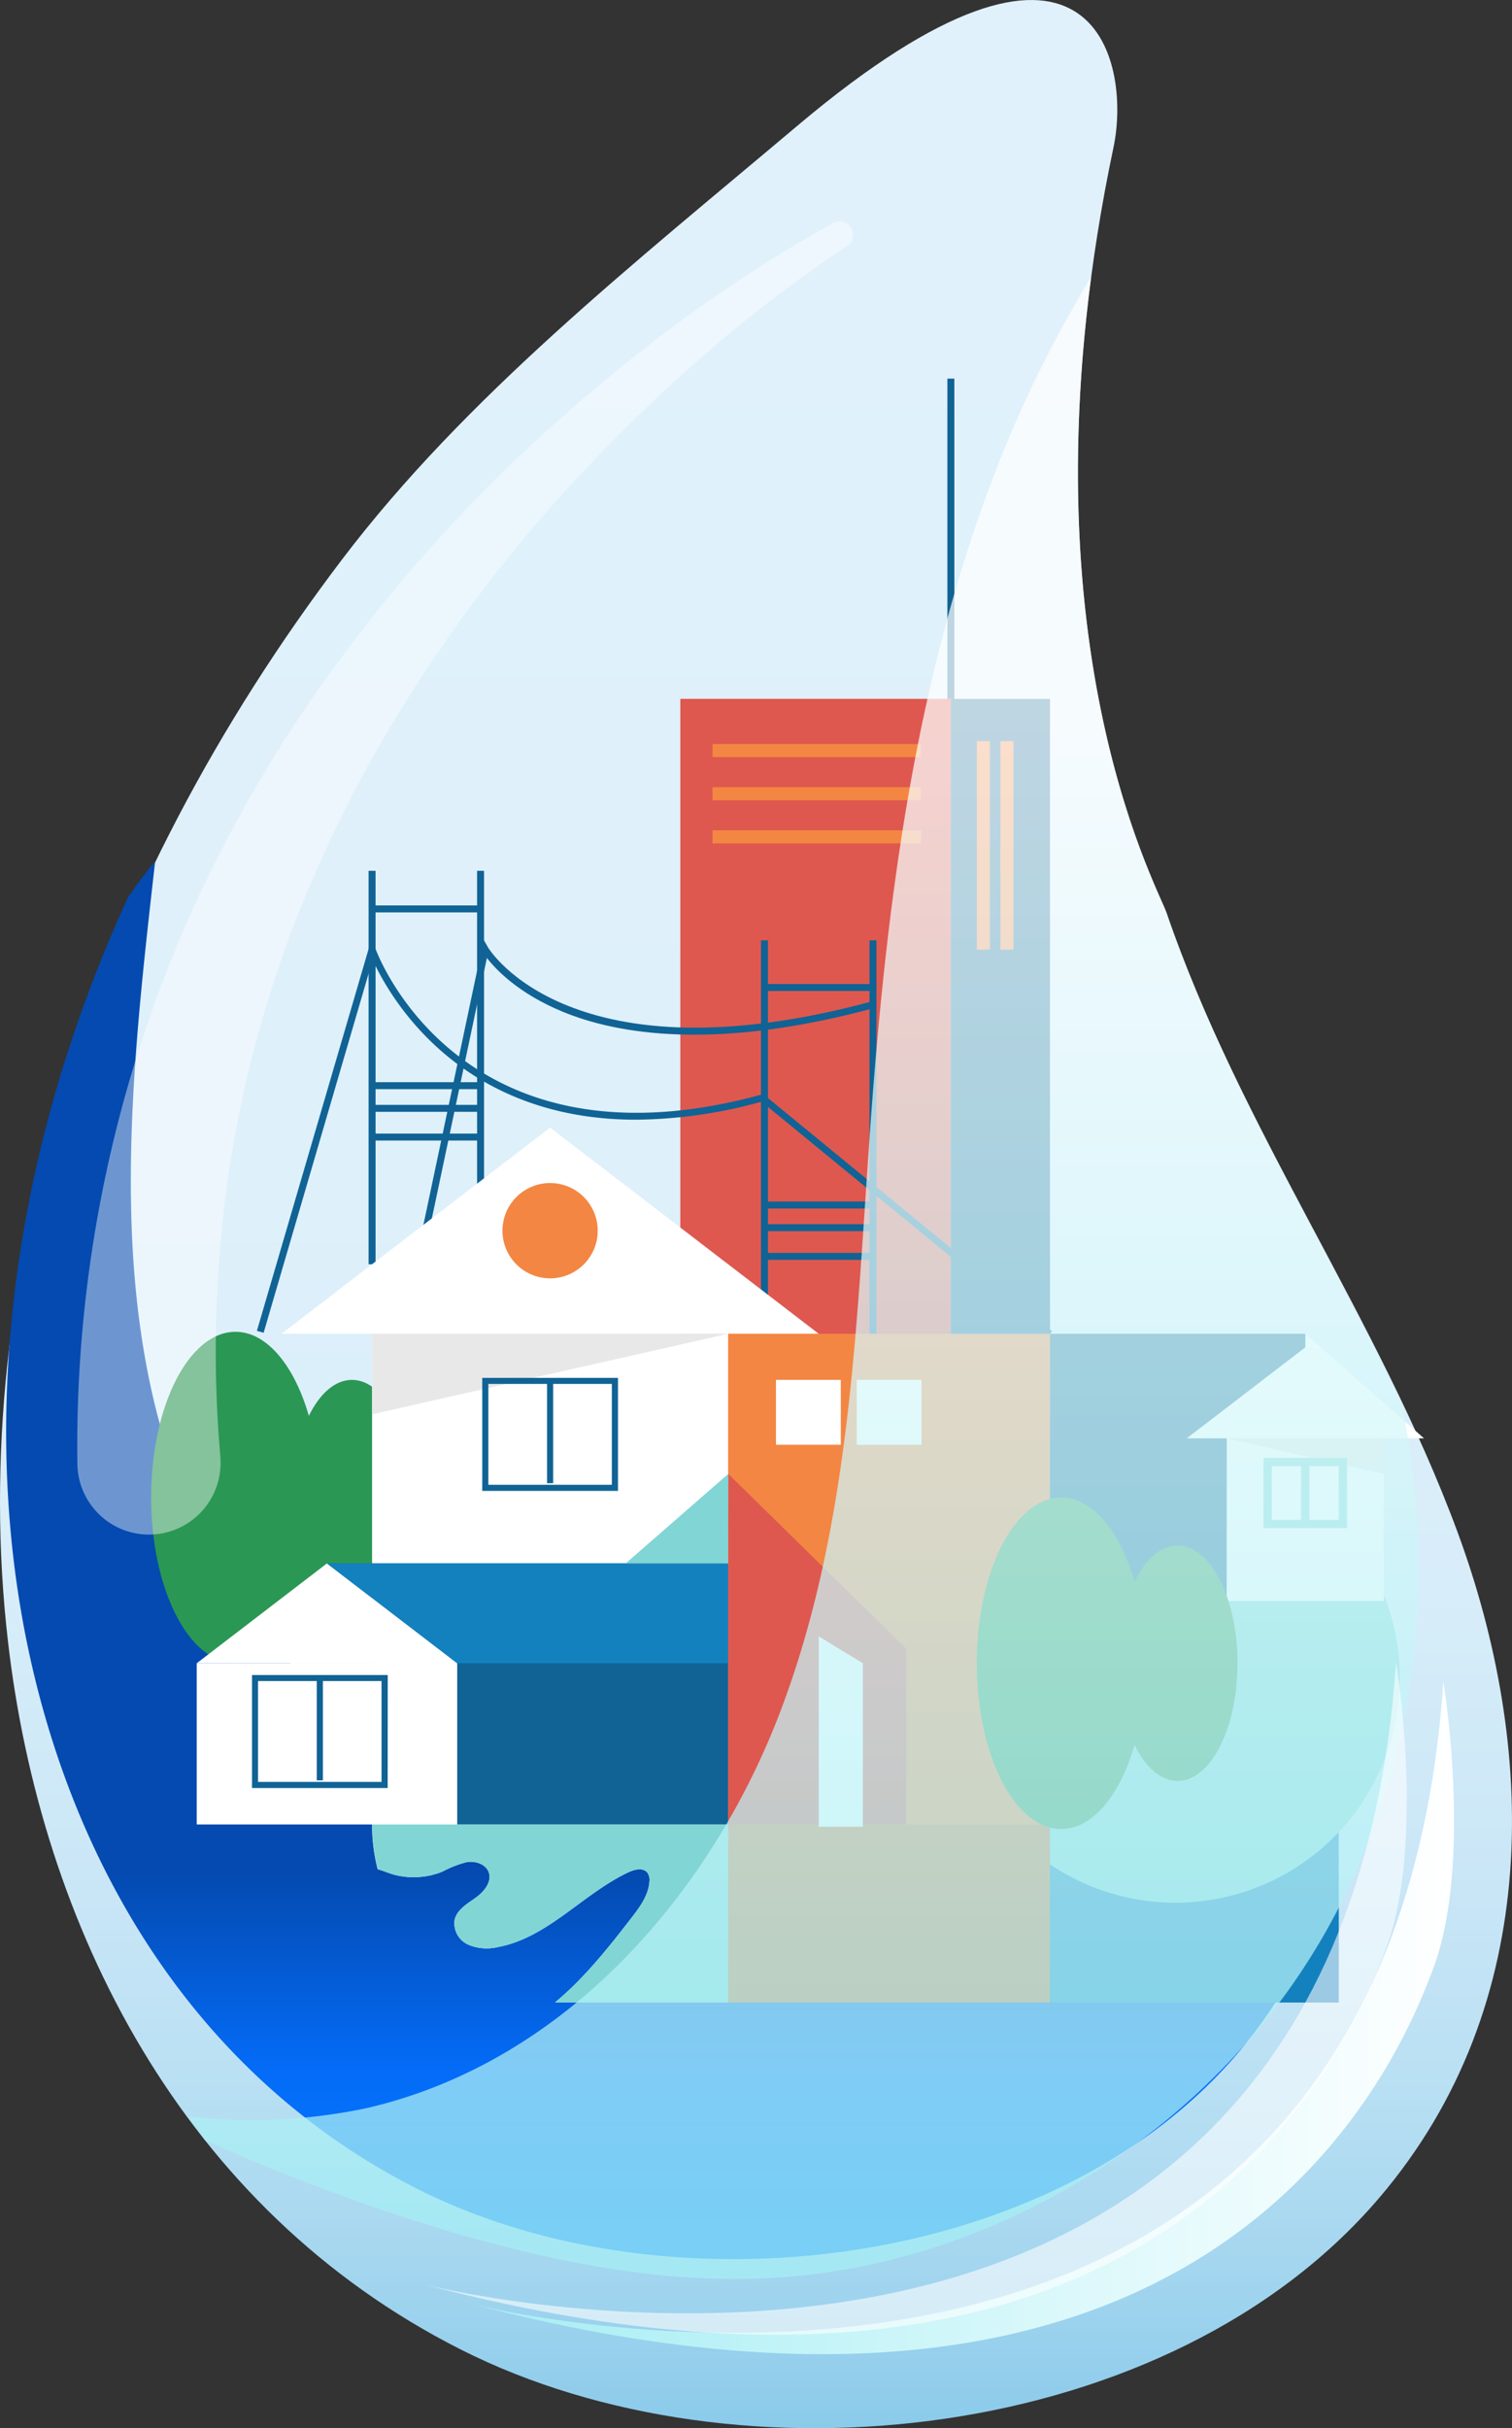
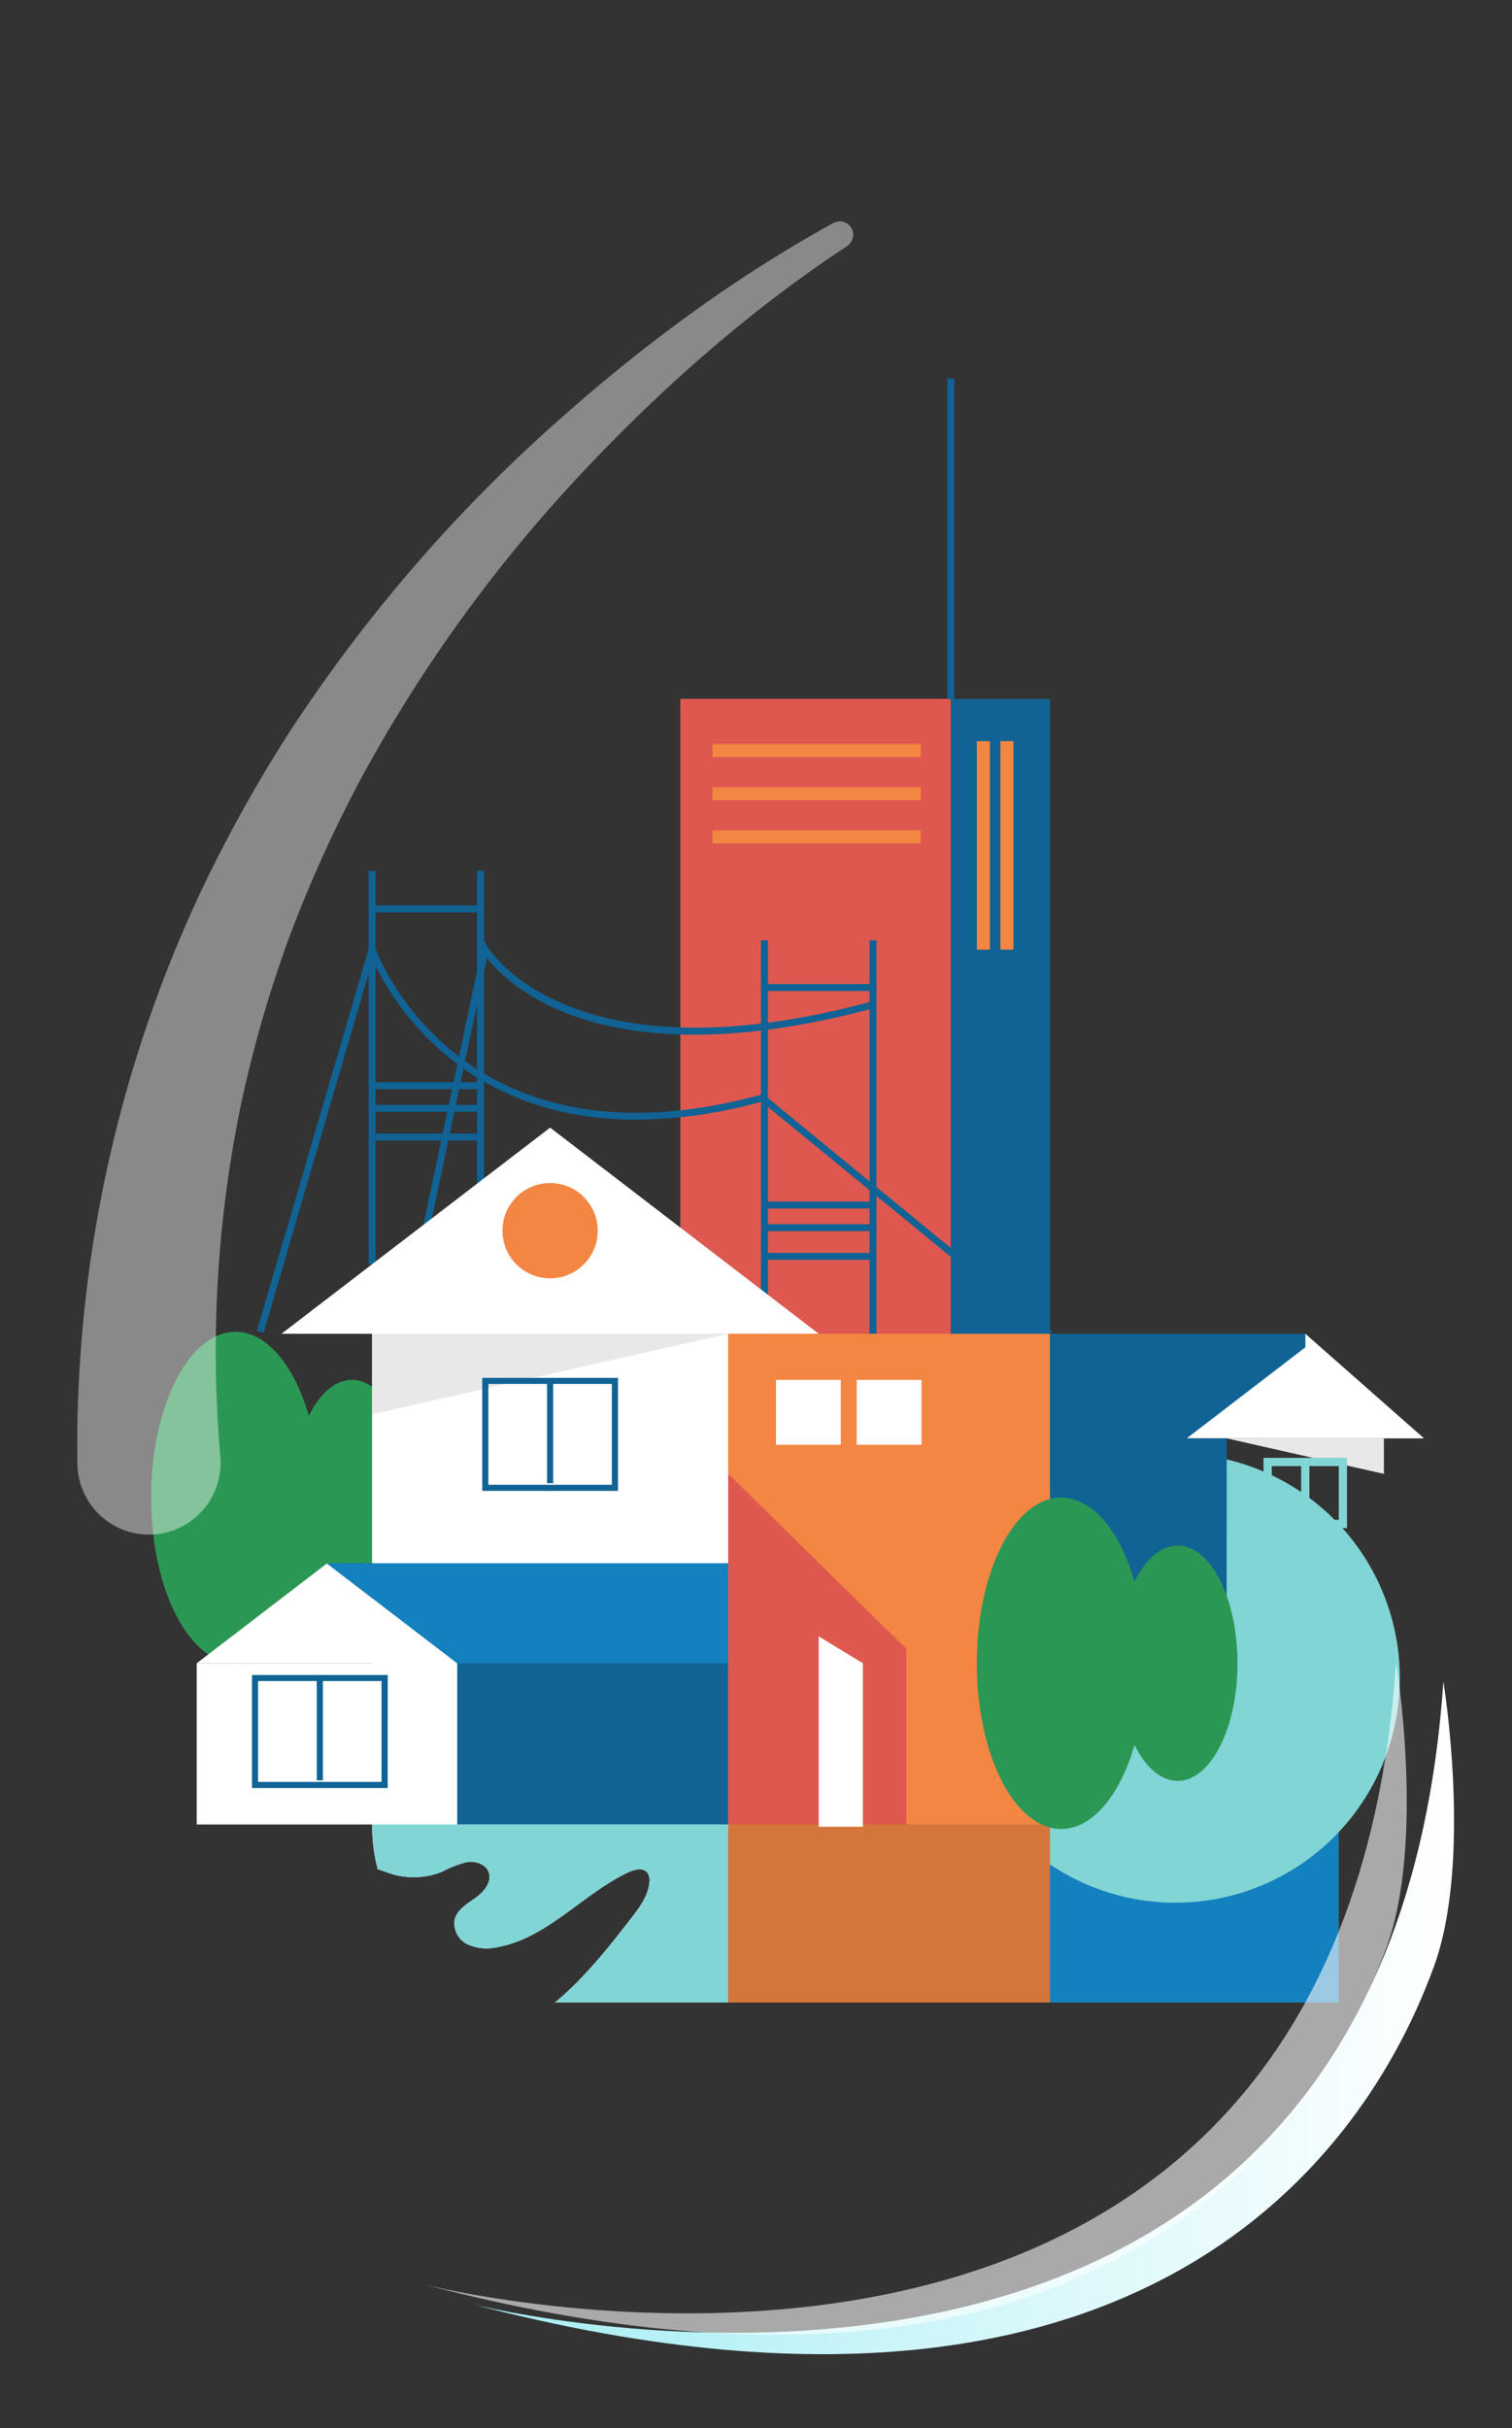
<svg xmlns="http://www.w3.org/2000/svg" xmlns:xlink="http://www.w3.org/1999/xlink" id="Layer_1" data-name="Layer 1" viewBox="0 0 600 962.97">
  <rect x="0" y="0" width="600" height="962.97" fill="#333333" stroke="none" />
  <defs>
    <style>.cls-1{fill:url(#linear-gradient);}.cls-2{fill:url(#linear-gradient-2);}.cls-3{fill:#de584f;}.cls-4{fill:#2b9754;}.cls-13,.cls-15,.cls-5{fill:#fff;}.cls-6{fill:#106394;}.cls-7{fill:#e8e8e8;}.cls-8{fill:#1481bf;}.cls-9{fill:#81d5d5;}.cls-10{fill:#f38643;}.cls-11{fill:#d4753b;}.cls-12{opacity:0.73;fill:url(#linear-gradient-3);}.cls-12,.cls-13,.cls-15{isolation:isolate;}.cls-13{opacity:0.42;}.cls-14{fill:url(#linear-gradient-4);}.cls-15{opacity:0.58;}</style>
    <linearGradient id="linear-gradient" x1="-271.71" y1="599.02" x2="-271.71" y2="601.37" gradientTransform="matrix(250.88, 0, 0, -402.64, 68466.18, 242192.05)" gradientUnits="userSpaceOnUse">
      <stop offset="0" stop-color="#78c2e7" />
      <stop offset="0.04" stop-color="#8acaea" />
      <stop offset="0.11" stop-color="#a4d6ef" />
      <stop offset="0.19" stop-color="#bae0f3" />
      <stop offset="0.28" stop-color="#cbe7f7" />
      <stop offset="0.39" stop-color="#d7edf9" />
      <stop offset="0.55" stop-color="#def0fa" />
      <stop offset="1" stop-color="#e0f1fb" />
    </linearGradient>
    <linearGradient id="linear-gradient-2" x1="-271.56" y1="598.57" x2="-271.56" y2="597.62" gradientTransform="matrix(221.12, 0, 0, -231.83, 60314.38, 139509.06)" gradientUnits="userSpaceOnUse">
      <stop offset="0" stop-color="#044ab0" />
      <stop offset="0.36" stop-color="#046cf8" />
      <stop offset="1" stop-color="#048af8" />
    </linearGradient>
    <linearGradient id="linear-gradient-3" x1="-271.25" y1="598.91" x2="-271.25" y2="600.68" gradientTransform="matrix(204.09, 0, 0, -331.95, 55677.51, 199683.98)" gradientUnits="userSpaceOnUse">
      <stop offset="0" stop-color="#a5eef4" />
      <stop offset="1" stop-color="#fff" />
    </linearGradient>
    <linearGradient id="linear-gradient-4" x1="-271.65" y1="595.55" x2="-269.26" y2="595.55" gradientTransform="matrix(162.99, 0, 0, -111.52, 44464.51, 67218.01)" xlink:href="#linear-gradient-3" />
  </defs>
  <g id="Group_6045" data-name="Group 6045">
-     <path id="Path_12082" data-name="Path 12082" class="cls-1" d="M462.93,362.08c29.18,85.29,84.17,160.8,115.42,245.4s34.86,187-31.11,264.21c-83,97.17-253.7,116-364.37,60.08S16.18,763.86,3.14,650.76c-8.3-72,.07-146.59,22.64-218.91C48.72,358.34,86.22,287.06,135.7,221.91c49.15-64.73,116-117.48,180.78-172.09C434.26-49.43,449,24.61,441.88,58.37,401.88,248.06,459.1,350.89,462.93,362.08Z" />
-     <path id="Path_12083" data-name="Path 12083" class="cls-2" d="M452.74,718.68c-53.27-.64-109.39,12-162.69,11.48a278,278,0,0,1-91.12-15.52c-77.2-27.83-121.36-90.32-137.67-158.31s-8-141.91.33-214.85c-3,3.59-6.63,8.4-10.75,14.27a568.83,568.83,0,0,0-25.4,66C5.3,486.32-2.17,552.87,5.24,617.2c11.65,101,61.66,201,160.46,250.89S416.9,901.2,491,814.45a191.94,191.94,0,0,0,40.28-78.23C509.85,724.78,481.2,719,452.74,718.68Z" />
    <g id="Group_6044" data-name="Group 6044">
      <g id="Group_5985" data-name="Group 5985">
        <rect id="Rectangle_3094" data-name="Rectangle 3094" class="cls-3" x="269.98" y="277.17" width="107.35" height="251.77" />
      </g>
      <g id="Group_5988" data-name="Group 5988">
        <g id="Group_5986" data-name="Group 5986">
          <ellipse id="Ellipse_580" data-name="Ellipse 580" class="cls-4" cx="93.44" cy="593.88" rx="33.47" ry="65.72" />
        </g>
        <g id="Group_5987" data-name="Group 5987">
          <ellipse id="Ellipse_581" data-name="Ellipse 581" class="cls-4" cx="139.66" cy="593.88" rx="23.76" ry="46.66" />
        </g>
      </g>
      <path id="Path_12084" data-name="Path 12084" class="cls-5" d="M147.65,513.54V724.06a69.84,69.84,0,0,0,2.23,17.26c2.27.56,4.54,1.65,6.73,2.19a30.52,30.52,0,0,0,18.88-1.24,44.35,44.35,0,0,1,9.69-3.8c3.44-.56,7.56.75,8.75,4,1.39,3.85-1.88,7.77-5.21,10.15s-7.33,4.68-8.3,8.65a9.29,9.29,0,0,0,5.29,9.89,18.76,18.76,0,0,0,11.85,1c19.7-3.63,33.68-21.1,51.8-29.66,2.51-1.18,6-2,7.63.29a5.17,5.17,0,0,1,.72,3.41c-.37,5.47-3.87,10.16-7.22,14.49-9.18,11.86-18.77,23.95-30.24,33.42H289V513.54Z" />
      <g id="Group_5989" data-name="Group 5989">
        <rect id="Rectangle_3095" data-name="Rectangle 3095" class="cls-3" x="269.98" y="277.17" width="107.35" height="251.77" />
      </g>
      <g id="Group_5990" data-name="Group 5990">
        <rect id="Rectangle_3096" data-name="Rectangle 3096" class="cls-5" x="78.07" y="659.6" width="103.37" height="63.93" />
      </g>
      <g id="Group_5993" data-name="Group 5993">
        <g id="Group_5991" data-name="Group 5991">
          <path id="Path_12085" data-name="Path 12085" class="cls-6" d="M153.84,709.09H100V664.28h53.86Zm-51.44-2.43h49v-40h-49Z" />
        </g>
        <g id="Group_5992" data-name="Group 5992">
          <rect id="Rectangle_3097" data-name="Rectangle 3097" class="cls-6" x="125.7" y="665.49" width="2.43" height="40.56" />
        </g>
      </g>
      <g id="Group_5994" data-name="Group 5994">
        <rect id="Rectangle_3098" data-name="Rectangle 3098" class="cls-6" x="146.27" y="345.34" width="2.76" height="156.03" />
      </g>
      <g id="Group_5995" data-name="Group 5995">
        <rect id="Rectangle_3099" data-name="Rectangle 3099" class="cls-6" x="189.32" y="345.34" width="2.76" height="156.03" />
      </g>
      <g id="Group_5996" data-name="Group 5996">
        <rect id="Rectangle_3100" data-name="Rectangle 3100" class="cls-6" x="301.99" y="372.91" width="2.76" height="156.03" />
      </g>
      <g id="Group_5997" data-name="Group 5997">
        <rect id="Rectangle_3101" data-name="Rectangle 3101" class="cls-6" x="345.04" y="372.91" width="2.76" height="156.03" />
      </g>
      <g id="Group_5998" data-name="Group 5998">
        <path id="Path_12086" data-name="Path 12086" class="cls-6" d="M415.79,530l-113.58-93.1a191.5,191.5,0,0,1-49.81,7.14c-70.67,0-98.13-49.36-104.53-63.41L104.61,528.55l-2.66-.78L147.54,372l1.41,4.1c.31.91,32.85,90.83,153.23,58l.68-.19.55.45,114.13,93.56Z" />
      </g>
      <g id="Group_5999" data-name="Group 5999">
-         <path id="Path_12087" data-name="Path 12087" class="cls-6" d="M168.76,495.54l-2.69-.57L191.92,372.7l1.8,3.11c.32.54,32.85,53.92,153.33,21.05l.72,2.66c-64,17.46-103,10.56-124.49,1.7-17.54-7.23-26.5-16.72-30.07-21.32Z" />
+         <path id="Path_12087" data-name="Path 12087" class="cls-6" d="M168.76,495.54l-2.69-.57L191.92,372.7l1.8,3.11c.32.54,32.85,53.92,153.33,21.05l.72,2.66c-64,17.46-103,10.56-124.49,1.7-17.54-7.23-26.5-16.72-30.07-21.32" />
      </g>
      <g id="Group_6000" data-name="Group 6000">
        <rect id="Rectangle_3102" data-name="Rectangle 3102" class="cls-6" x="147.65" y="359.07" width="43.05" height="2.76" />
      </g>
      <g id="Group_6001" data-name="Group 6001">
        <rect id="Rectangle_3103" data-name="Rectangle 3103" class="cls-6" x="302.13" y="390.24" width="43.05" height="2.76" />
      </g>
      <g id="Group_6002" data-name="Group 6002">
        <rect id="Rectangle_3104" data-name="Rectangle 3104" class="cls-6" x="147.65" y="449.55" width="43.05" height="2.76" />
      </g>
      <g id="Group_6003" data-name="Group 6003">
        <rect id="Rectangle_3105" data-name="Rectangle 3105" class="cls-6" x="147.65" y="438.16" width="43.05" height="2.76" />
      </g>
      <g id="Group_6004" data-name="Group 6004">
        <rect id="Rectangle_3106" data-name="Rectangle 3106" class="cls-6" x="147.65" y="429.17" width="43.05" height="2.76" />
      </g>
      <g id="Group_6005" data-name="Group 6005">
        <rect id="Rectangle_3107" data-name="Rectangle 3107" class="cls-6" x="303.37" y="496.87" width="43.05" height="2.76" />
      </g>
      <g id="Group_6006" data-name="Group 6006">
        <rect id="Rectangle_3108" data-name="Rectangle 3108" class="cls-6" x="303.37" y="485.48" width="43.05" height="2.76" />
      </g>
      <g id="Group_6007" data-name="Group 6007">
        <rect id="Rectangle_3109" data-name="Rectangle 3109" class="cls-6" x="303.37" y="476.5" width="43.05" height="2.76" />
      </g>
      <g id="Group_6008" data-name="Group 6008">
        <rect id="Rectangle_3110" data-name="Rectangle 3110" class="cls-6" x="375.95" y="150.15" width="2.76" height="127.02" />
      </g>
      <g id="Group_6009" data-name="Group 6009">
        <path id="Path_12088" data-name="Path 12088" class="cls-5" d="M218.3,447.18,111.7,528.94H324.89Z" />
      </g>
      <g id="Group_6010" data-name="Group 6010">
        <path id="Path_12089" data-name="Path 12089" class="cls-5" d="M129.75,620,78.07,659.6H181.44Z" />
      </g>
      <g id="Group_6011" data-name="Group 6011">
        <path id="Path_12090" data-name="Path 12090" class="cls-7" d="M147.65,560.86l141.29-31.92H147.65Z" />
      </g>
      <g id="Group_6012" data-name="Group 6012">
        <rect id="Rectangle_3111" data-name="Rectangle 3111" class="cls-8" x="407.68" y="706.27" width="123.58" height="87.89" />
      </g>
      <g id="Group_6013" data-name="Group 6013">
        <circle id="Ellipse_582" data-name="Ellipse 582" class="cls-9" cx="466.41" cy="665.49" r="89.08" />
      </g>
      <g id="Group_6014" data-name="Group 6014">
-         <rect id="Rectangle_3112" data-name="Rectangle 3112" class="cls-5" x="486.76" y="563.61" width="62.4" height="71.33" />
-       </g>
+         </g>
      <g id="Group_6015" data-name="Group 6015">
        <path id="Path_12091" data-name="Path 12091" class="cls-5" d="M518,528.94l47.08,41.47H470.89Z" />
      </g>
      <g id="Group_6016" data-name="Group 6016">
        <path id="Path_12092" data-name="Path 12092" class="cls-7" d="M549.17,584.51l-62.41-14.1h62.41Z" />
      </g>
      <g id="Group_6017" data-name="Group 6017">
        <rect id="Rectangle_3113" data-name="Rectangle 3113" class="cls-10" x="288.94" y="528.94" width="127.72" height="196.38" />
      </g>
      <path id="Path_12093" data-name="Path 12093" class="cls-9" d="M147.65,723.53A70.45,70.45,0,0,0,150,741.34c2.24.58,4.47,1.64,6.61,2.17a30.52,30.52,0,0,0,18.88-1.24,44.43,44.43,0,0,1,9.7-3.8c3.44-.56,7.55.75,8.74,4,1.39,3.85-1.88,7.77-5.21,10.15s-7.32,4.68-8.3,8.65a9.29,9.29,0,0,0,5.29,9.89,18.76,18.76,0,0,0,11.85,1c19.7-3.63,33.68-21.1,51.8-29.66,2.51-1.18,6-2,7.63.29a5.17,5.17,0,0,1,.72,3.41c-.36,5.47-3.86,10.16-7.22,14.49-9.18,11.86-18.77,23.95-30.24,33.42H289V723.53Z" />
      <g id="Group_6018" data-name="Group 6018">
        <rect id="Rectangle_3114" data-name="Rectangle 3114" class="cls-11" x="289" y="723.53" width="127.66" height="70.63" />
      </g>
      <g id="Group_6019" data-name="Group 6019">
        <path id="Path_12094" data-name="Path 12094" class="cls-6" d="M486.76,634.94h-70.1v-106H518v5.36l-47.08,36.11h15.88Z" />
      </g>
      <g id="Group_6020" data-name="Group 6020">
        <ellipse id="Ellipse_583" data-name="Ellipse 583" class="cls-4" cx="421.09" cy="659.61" rx="33.47" ry="65.72" />
      </g>
      <g id="Group_6021" data-name="Group 6021">
        <ellipse id="Ellipse_584" data-name="Ellipse 584" class="cls-4" cx="467.31" cy="659.6" rx="23.76" ry="46.66" />
      </g>
      <g id="Group_6022" data-name="Group 6022">
        <rect id="Rectangle_3115" data-name="Rectangle 3115" class="cls-6" x="377.33" y="277.17" width="39.33" height="251.77" />
      </g>
      <g id="Group_6023" data-name="Group 6023">
        <path id="Path_12095" data-name="Path 12095" class="cls-3" d="M289,584.51l70.64,69.34v69.68H289Z" />
      </g>
      <g id="Group_6024" data-name="Group 6024">
        <circle id="Ellipse_585" data-name="Ellipse 585" class="cls-10" cx="218.29" cy="488.06" r="18.9" />
      </g>
      <g id="Group_6025" data-name="Group 6025">
        <path id="Path_12096" data-name="Path 12096" class="cls-6" d="M129.75,620H288.94V723.52H181.43V659.6Z" />
      </g>
      <g id="Group_6026" data-name="Group 6026">
        <path id="Path_12097" data-name="Path 12097" class="cls-8" d="M181.43,659.6H288.94V620H129.75Z" />
      </g>
      <g id="Group_6031" data-name="Group 6031">
        <g id="Group_6028" data-name="Group 6028">
          <g id="Group_6027" data-name="Group 6027">
            <path id="Path_12098" data-name="Path 12098" class="cls-9" d="M534.53,606H501.39V578.15h33.14Zm-29.86-3.28h26.59V581.42H504.67Z" />
          </g>
        </g>
        <g id="Group_6030" data-name="Group 6030">
          <g id="Group_6029" data-name="Group 6029">
            <rect id="Rectangle_3116" data-name="Rectangle 3116" class="cls-9" x="516.32" y="579.78" width="3.28" height="23.55" />
          </g>
        </g>
      </g>
      <g id="Group_6032" data-name="Group 6032">
        <rect id="Rectangle_3117" data-name="Rectangle 3117" class="cls-10" x="282.75" y="295.06" width="82.68" height="5.18" />
      </g>
      <g id="Group_6033" data-name="Group 6033">
        <rect id="Rectangle_3118" data-name="Rectangle 3118" class="cls-10" x="282.75" y="312.17" width="82.68" height="5.18" />
      </g>
      <g id="Group_6034" data-name="Group 6034">
        <rect id="Rectangle_3119" data-name="Rectangle 3119" class="cls-10" x="282.75" y="329.28" width="82.68" height="5.18" />
      </g>
      <g id="Group_6035" data-name="Group 6035">
        <rect id="Rectangle_3120" data-name="Rectangle 3120" class="cls-10" x="387.63" y="293.92" width="5.18" height="82.68" />
      </g>
      <g id="Group_6036" data-name="Group 6036">
        <rect id="Rectangle_3121" data-name="Rectangle 3121" class="cls-10" x="397" y="293.92" width="5.18" height="82.68" />
      </g>
      <g id="Group_6037" data-name="Group 6037">
-         <path id="Path_12099" data-name="Path 12099" class="cls-9" d="M289,584.51,248.3,620h40.64Z" />
-       </g>
+         </g>
      <g id="Group_6038" data-name="Group 6038">
        <path id="Path_12100" data-name="Path 12100" class="cls-5" d="M342.41,724.43H324.89V648.94l17.52,10.67Z" />
      </g>
      <g id="Group_6039" data-name="Group 6039">
        <rect id="Rectangle_3122" data-name="Rectangle 3122" class="cls-5" x="307.92" y="547.22" width="25.73" height="25.73" />
      </g>
      <g id="Group_6040" data-name="Group 6040">
        <rect id="Rectangle_3123" data-name="Rectangle 3123" class="cls-5" x="339.96" y="547.22" width="25.73" height="25.73" />
      </g>
      <g id="Group_6043" data-name="Group 6043">
        <g id="Group_6041" data-name="Group 6041">
          <path id="Path_12101" data-name="Path 12101" class="cls-6" d="M245.23,591.25H191.37V546.43h53.86Zm-51.44-2.43h49v-40h-49Z" />
        </g>
        <g id="Group_6042" data-name="Group 6042">
          <rect id="Rectangle_3124" data-name="Rectangle 3124" class="cls-6" x="217.08" y="547.64" width="2.43" height="40.56" />
        </g>
      </g>
    </g>
-     <path id="Path_12102" data-name="Path 12102" class="cls-12" d="M556.21,556.82c-26-54.68-57.81-107.16-81.07-162.85-.1-.24-.21-.49-.31-.74q-2.73-6.56-5.3-13.19c-.39-1-.81-2.06-1.19-3.09-1.85-4.87-3.64-9.74-5.32-14.67a1.67,1.67,0,0,1-.08-.2C459.48,352,412.24,266.69,433,109.87A482.44,482.44,0,0,0,394.24,189c-31.89,83.45-42.84,172.66-49.11,261.16-5.45,76.81-7.82,155.2-35.15,227.72S224.82,817.7,145.59,836a220.28,220.28,0,0,1-70.83,3.34c2.3,3.11,4.26,6.42,6.67,9.44a778.16,778.16,0,0,0,91.76,34.59c41.48,12.47,84.65,21.82,128.15,20.24,87.09-3.19,169.16-52.41,215.33-122.18C560.34,715.42,571.87,633.33,556.21,556.82Z" />
    <path id="Path_12103" data-name="Path 12103" class="cls-13" d="M336,97.7c-40,26.34-76.52,58.92-109,94.06a582.77,582.77,0,0,0-83.15,115.89A529.49,529.49,0,0,0,114.66,372a490.07,490.07,0,0,0-19.3,67.31,482.52,482.52,0,0,0-7.92,138.28l0,.27a28.41,28.41,0,1,1-56.64,4.61h0c-.06-.72-.09-1.5-.1-2.21A517.88,517.88,0,0,1,78.21,356.75a565,565,0,0,1,36.59-66.31,611.62,611.62,0,0,1,96.41-114.32c36.54-33.71,75.93-63.7,119.53-87.71a5.32,5.32,0,0,1,5.5,9.09Z" />
    <path id="Path_12104" data-name="Path 12104" class="cls-14" d="M572.77,666.89s11.72,71.05-3.85,113.27S480.38,990.72,187.18,913.71h0S549.68,1005.77,572.77,666.89Z" />
    <path id="Path_12105" data-name="Path 12105" class="cls-15" d="M554,659.18s11.72,71.05-3.85,113.26S461.64,983,168.44,906h0S530.93,998.06,554,659.18Z" />
  </g>
</svg>